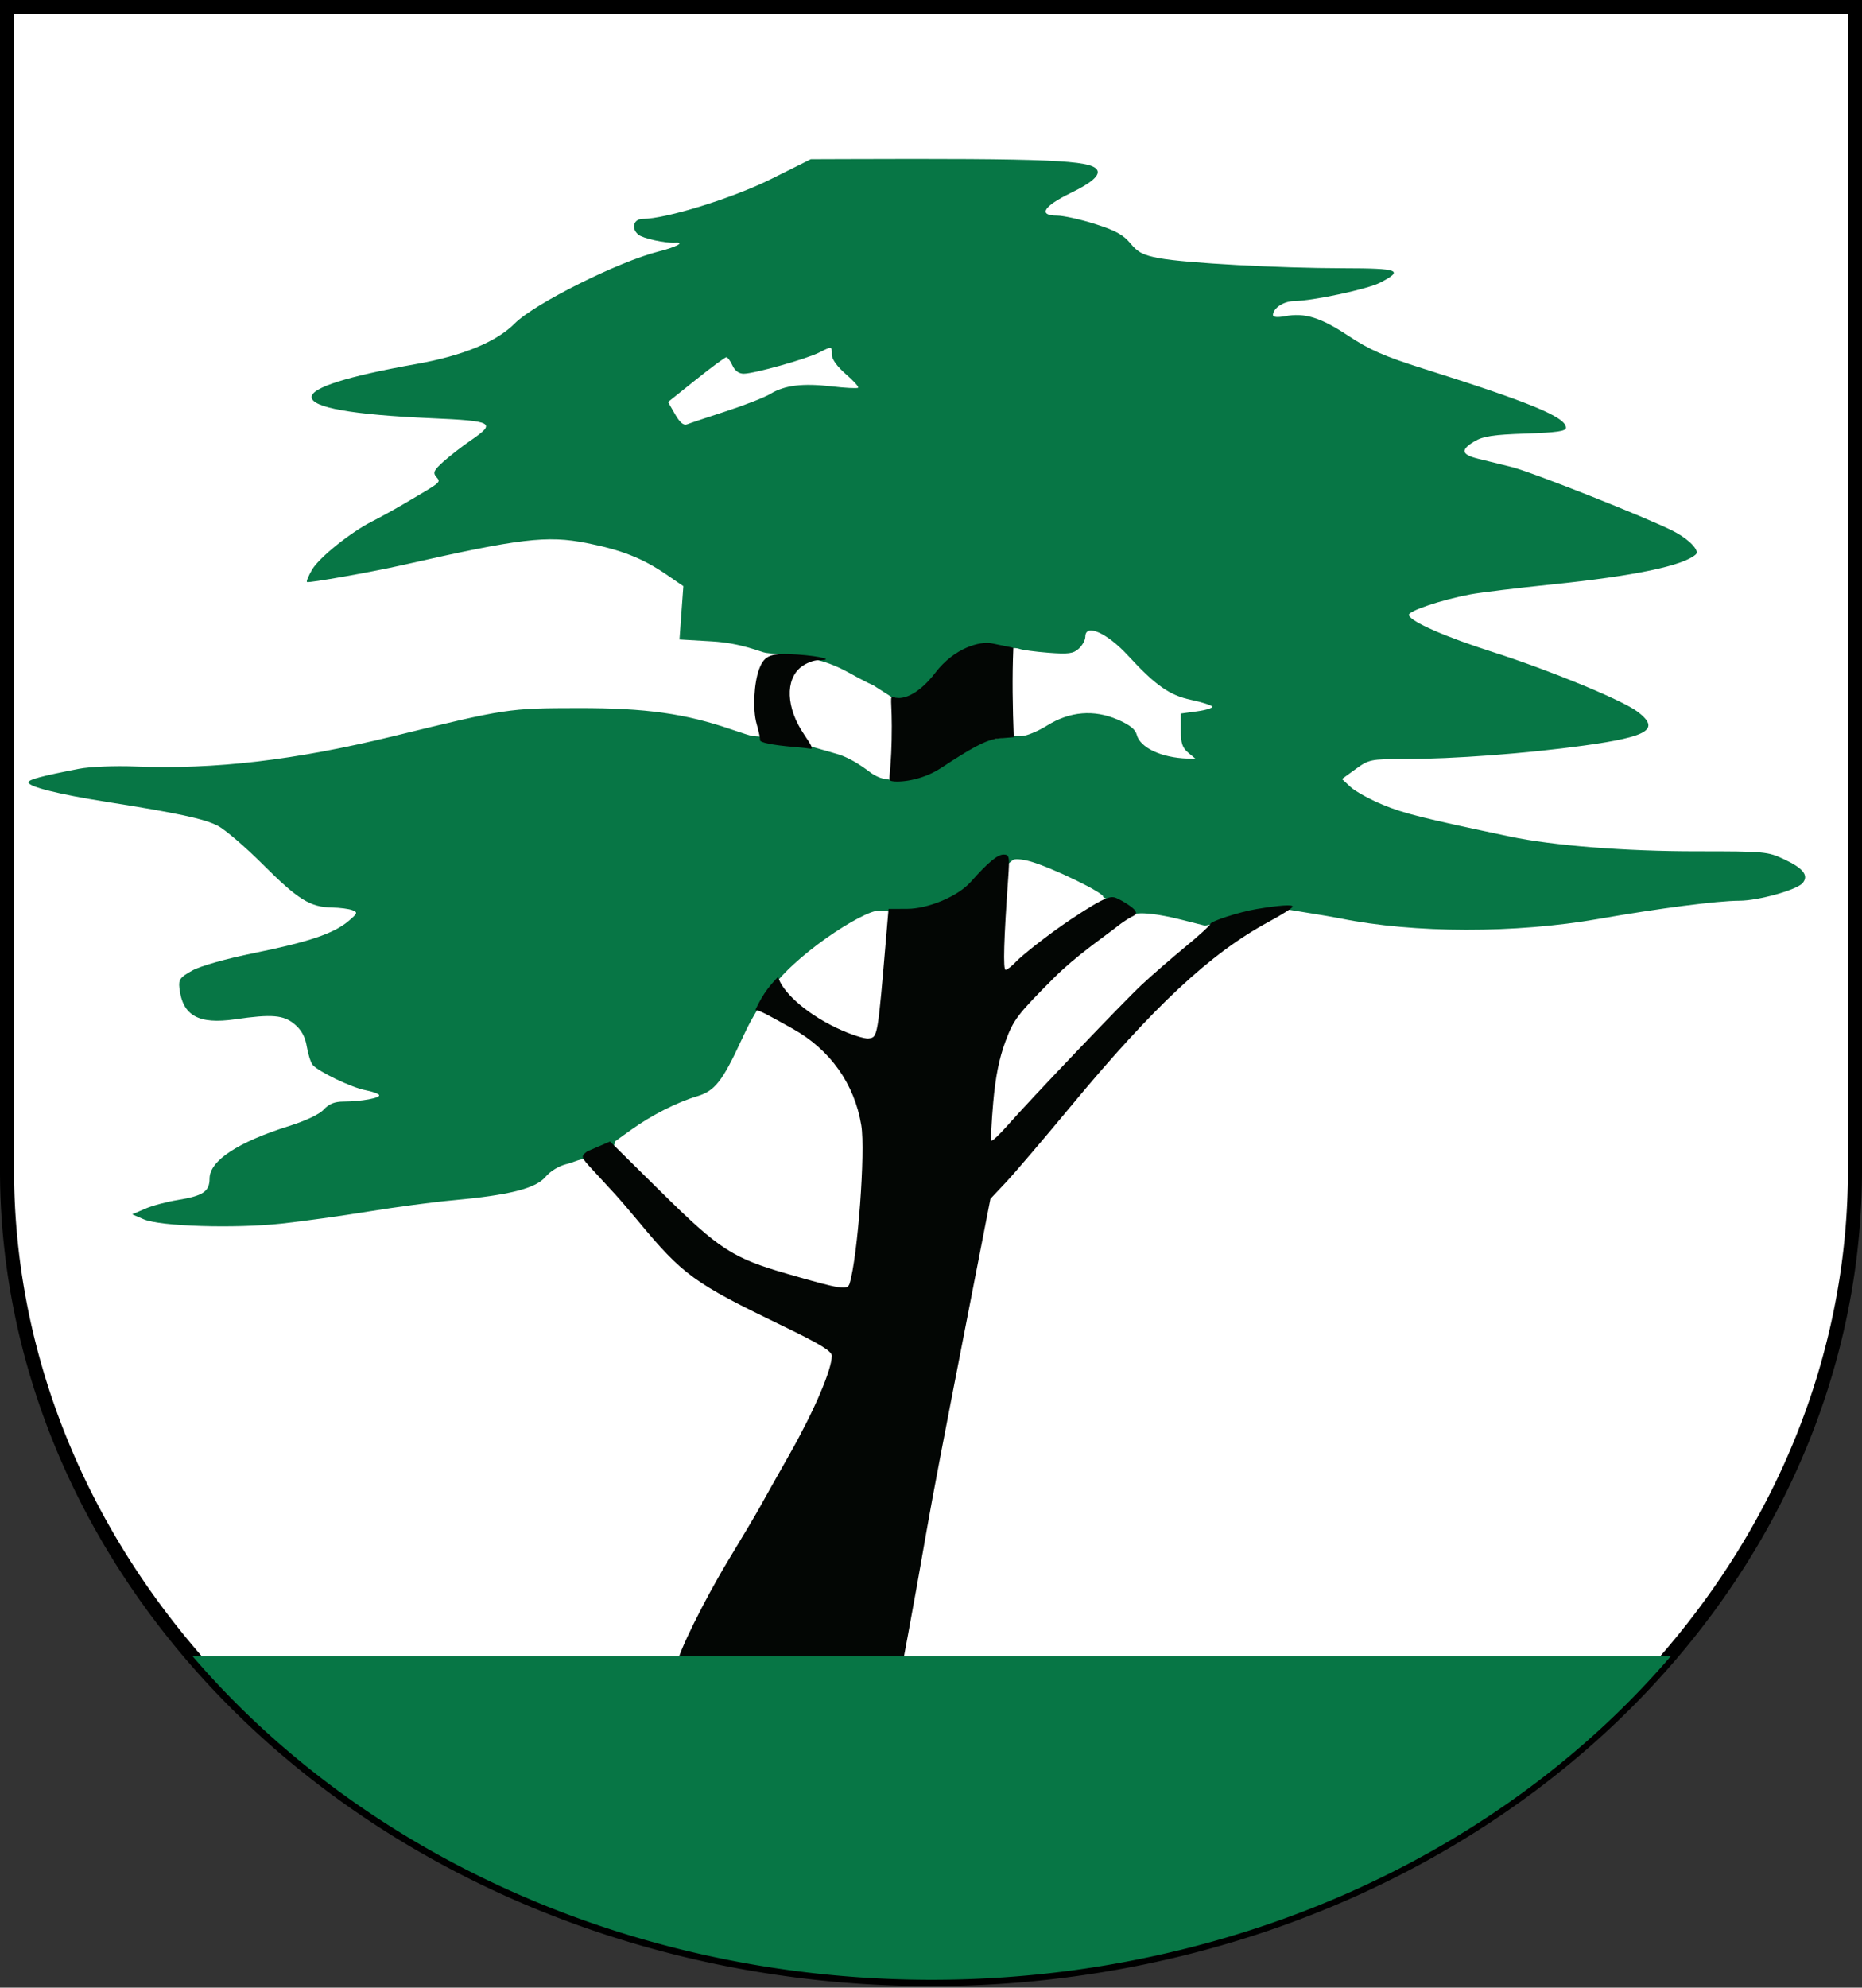
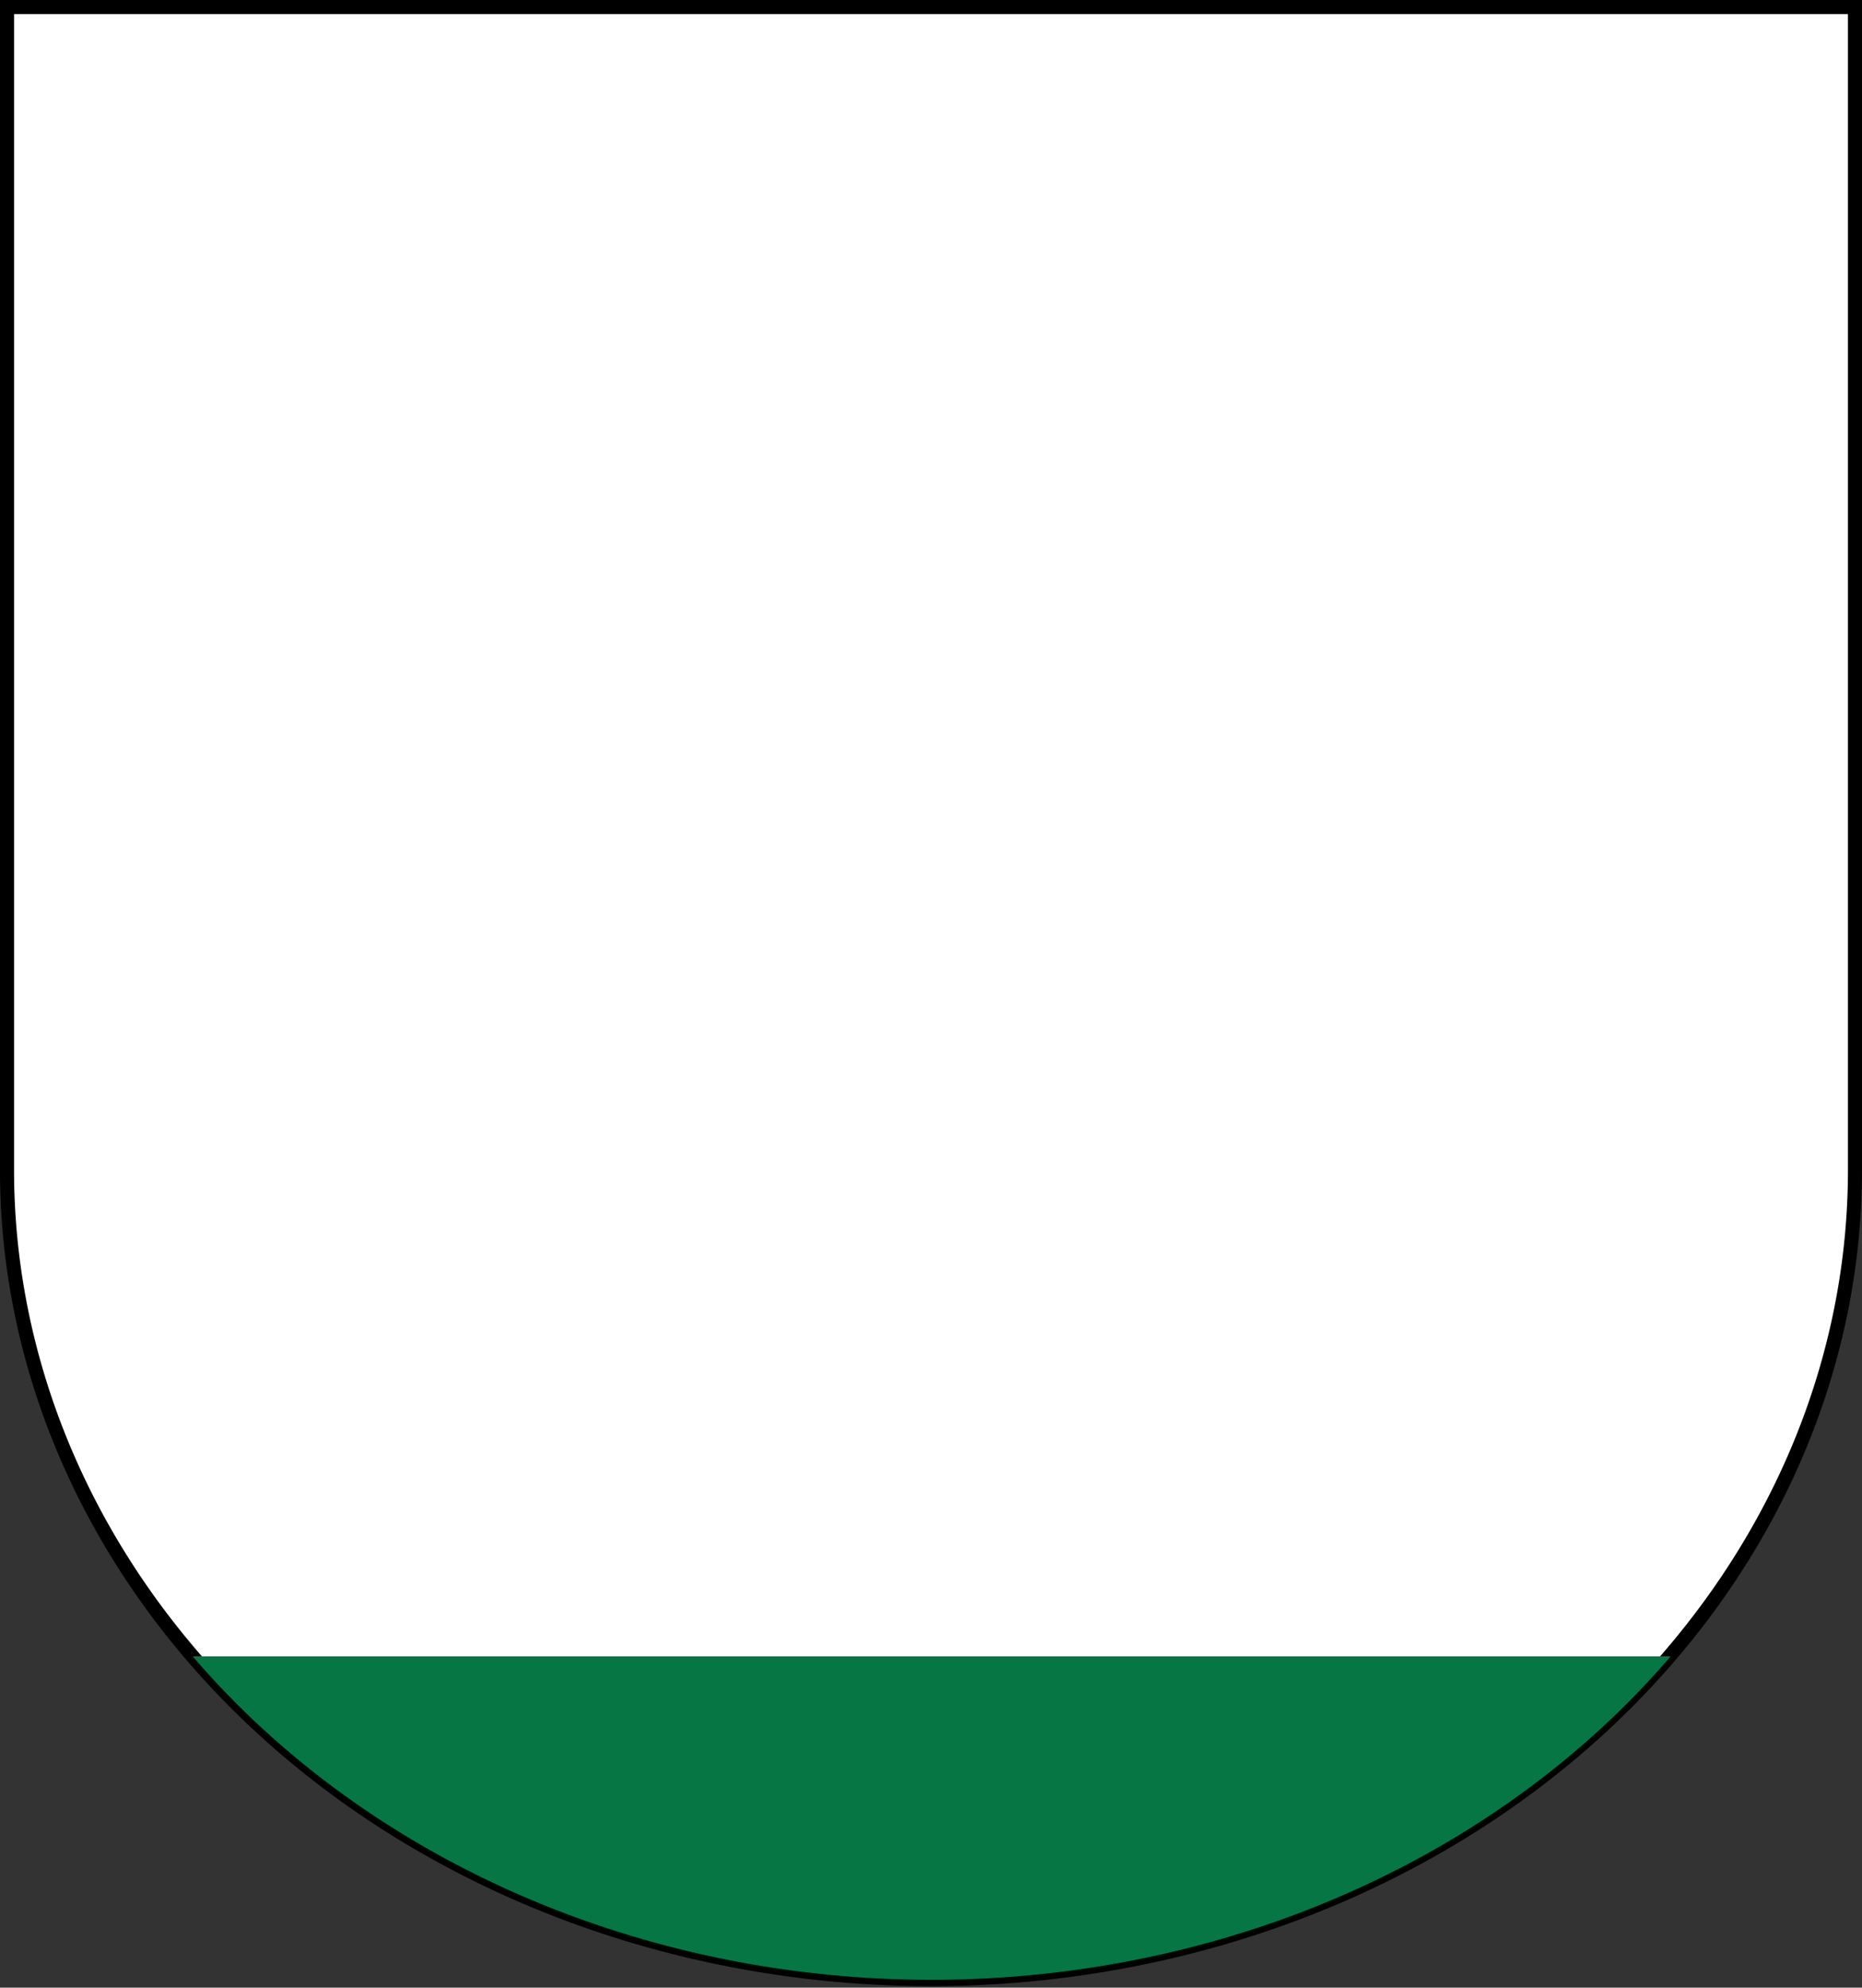
<svg xmlns="http://www.w3.org/2000/svg" version="1.0" width="565.569" height="603.475" id="svg2">
  <rect width="100%" height="100%" fill="#333333" stroke="none" />
  <defs id="defs2180" />
  <g transform="translate(-1048.294,489.094)" id="layer1">
    <path d="m 1050.429,-486.959 v 353.531 a 280.65,245.674 0 0 0 561.299,0 v -353.531 z" id="path3059" style="fill:#ffffff;stroke:#000000;stroke-width:4.27" />
-     <path d="m 1414.301,-208.048 -6.796,-1.715 c -4.295,-1.084 -10.727,-2.48 -14.314,-1.899 l -9.823,-5.068 c 1.026,-0.94 -15.809,-9.129 -22.439,-10.914 -2.327,-0.627 -4.584,-0.769 -5.015,-0.317 l -20.82,16.909 -19.892,-1.576 c -4.851,0.027 -26.608,14.054 -33.429,24.956 -4.492,6.373 -6.283,10.054 -8.267,14.349 -5.798,12.551 -8.112,15.477 -13.511,17.08 -6.035,1.792 -13.915,5.798 -19.989,10.162 l -4.802,3.45 -2.881,8.883 c -5.353,-5.734 -7.885,-2.894 -11.854,-1.946 -2.382,0.569 -4.994,2.147 -6.5,3.926 -2.972,3.513 -11.03,5.542 -28.186,7.097 -5.868,0.532 -17.343,2.059 -25.5,3.393 -8.157,1.334 -20.059,2.99 -26.448,3.68 -14.345,1.549 -36.887,0.848 -41.884,-1.302 l -3.5,-1.506 3.914,-1.697 c 2.153,-0.934 6.57,-2.125 9.815,-2.648 7.787,-1.254 9.771,-2.581 9.771,-6.537 0,-5.403 8.616,-11.076 24.267,-15.978 4.957,-1.553 9.11,-3.532 10.435,-4.975 1.576,-1.715 3.281,-2.399 6,-2.407 5.429,-0.016 11.339,-1.113 10.789,-2.003 -0.258,-0.417 -2.134,-1.071 -4.168,-1.453 -4.193,-0.787 -14.393,-5.69 -16.02,-7.701 -0.592,-0.732 -1.391,-3.236 -1.775,-5.564 -0.485,-2.942 -1.61,-5 -3.69,-6.75 -3.356,-2.824 -6.899,-3.12 -18.042,-1.508 -11.174,1.616 -16.009,-1.088 -16.96,-9.484 -0.295,-2.603 0.195,-3.269 3.923,-5.33 2.521,-1.394 10.192,-3.56 18.796,-5.307 16.596,-3.369 24.137,-5.917 28.584,-9.659 2.823,-2.375 2.937,-2.683 1.234,-3.352 -1.031,-0.405 -3.831,-0.768 -6.223,-0.807 -6.589,-0.106 -10.315,-2.429 -20.942,-13.056 -5.351,-5.351 -11.533,-10.649 -13.739,-11.774 -4.176,-2.13 -12.018,-3.812 -33.97,-7.285 -14.418,-2.281 -23.5,-4.555 -23.5,-5.883 0,-0.86 3.841,-1.891 15.364,-4.124 3.271,-0.634 10.788,-0.944 17,-0.7 24.302,0.952 48.559,-1.896 78.542,-9.22 34.306,-8.381 34.897,-8.47 56.094,-8.5 20.53,-0.029 32.447,1.638 46.644,6.522 3.118,1.073 5.937,1.95 6.263,1.95 l 9.216,0.719 16.396,4.71 c 4.754,1.366 9.123,4.859 10.473,5.822 1.349,0.963 3.253,1.75 4.231,1.75 1.463,0 6.153,3.814 28.428,-11.42 l 10.467,-1.58 2.581,0 c 1.419,0 4.88,-1.431 7.691,-3.179 6.917,-4.303 14.199,-4.914 21.44,-1.799 3.599,1.548 5.376,2.949 5.779,4.554 0.993,3.955 7.47,7.017 15.392,7.276 l 2.5,0.082 -2.25,-1.877 c -1.783,-1.487 -2.25,-2.915 -2.25,-6.873 l 0,-4.996 5.001,-0.688 c 2.751,-0.378 4.789,-1.031 4.529,-1.451 -0.259,-0.42 -3.173,-1.336 -6.474,-2.037 -6.457,-1.37 -10.775,-4.402 -18.99,-13.331 -6.44,-7 -13.066,-9.96 -13.066,-5.836 0,1.015 -0.895,2.655 -1.989,3.645 -1.672,1.513 -3.146,1.71 -9.25,1.236 -3.994,-0.31 -8.009,-0.858 -8.923,-1.219 -1.75,-0.689 -13.117,-0.61 -34.115,15.873 l -4.723,-1.32 -5.495,-3.515 c -6.944,-2.98 -10.757,-7.077 -21.887,-8.561 l -10.617,-1.216 c -1.397,-0.16 -7.3,-2.963 -16.386,-3.496 l -9.886,-0.579 0.588,-8.097 0.588,-8.097 -5.202,-3.562 c -7.139,-4.888 -13.619,-7.444 -24.139,-9.521 -12.105,-2.391 -20.159,-1.427 -56.063,6.707 -9.175,2.079 -28.534,5.509 -28.919,5.124 -0.229,-0.228 0.487,-1.944 1.589,-3.813 2.165,-3.669 11.805,-11.382 18.303,-14.644 2.214,-1.112 6.726,-3.607 10.026,-5.544 11.189,-6.57 10.77,-6.216 9.353,-7.923 -1.082,-1.304 -0.736,-2.03 2.232,-4.683 1.932,-1.727 5.628,-4.593 8.214,-6.369 7.885,-5.417 6.992,-5.921 -11.969,-6.755 -24.007,-1.056 -36.33,-3.238 -36.33,-6.433 0,-2.871 10.884,-6.306 31.739,-10.016 14.199,-2.526 24.396,-6.723 29.965,-12.332 5.977,-6.019 31.57,-18.8 43.795,-21.871 5.276,-1.325 8.106,-2.848 4.899,-2.636 -2.957,0.195 -9.763,-1.294 -11.149,-2.439 -2.288,-1.891 -1.496,-4.788 1.308,-4.788 7.058,0 27.358,-6.302 39.005,-12.108 l 12.064,-6.014 9.936,-0.036 c 62.557,-0.227 75.175,0.309 77.005,3.269 0.998,1.614 -1.661,3.949 -7.981,7.011 -8.335,4.038 -10.045,6.878 -4.139,6.878 1.897,0 7.049,1.137 11.45,2.528 6.208,1.961 8.63,3.286 10.802,5.909 2.288,2.763 3.898,3.586 8.8,4.497 7.982,1.484 36.189,3.023 55.833,3.047 17.021,0.021 18.499,0.594 11.243,4.359 -3.841,1.993 -20.393,5.533 -26.255,5.615 -3.124,0.044 -6.321,2.182 -6.321,4.227 0,0.653 1.345,0.787 3.619,0.361 6.027,-1.131 10.808,0.343 19.262,5.937 6.473,4.284 10.977,6.255 22.841,9.997 32.507,10.253 43.278,14.714 43.278,17.925 0,1.045 -2.807,1.451 -12.25,1.768 -9.784,0.329 -12.904,0.799 -15.5,2.336 -4.364,2.585 -4.092,4.024 1,5.293 2.337,0.582 6.95,1.718 10.25,2.524 5.913,1.444 41.211,15.431 49,19.417 4.817,2.465 8.225,5.975 6.926,7.133 -3.859,3.441 -18.661,6.529 -43.57,9.091 -10.646,1.095 -21.831,2.455 -24.857,3.022 -8.909,1.669 -19.132,5.118 -18.732,6.32 0.678,2.034 11.085,6.594 25.732,11.276 17.204,5.499 39.194,14.568 43.75,18.042 6.96,5.307 3.41,7.55 -16.25,10.269 -17.538,2.426 -39.63,4.083 -54.6,4.097 -10.203,0.01 -10.757,0.123 -14.775,3.034 l -4.175,3.024 2.607,2.416 c 1.434,1.329 5.833,3.756 9.775,5.393 6.344,2.634 12.027,4.055 38.668,9.667 12.988,2.736 34.957,4.475 56.519,4.475 21.031,0 21.747,0.067 26.947,2.527 5.645,2.67 7.305,4.84 5.432,7.097 -1.736,2.092 -13.475,5.375 -19.253,5.384 -6.663,0.01 -24.376,2.298 -42.645,5.507 -25.391,4.46 -56.123,4.41 -78.497,-0.13 -3.852,-0.781 -14.751,-2.45 -16.505,-2.781 z m -145.51,-156.175 c 5.687,-1.849 11.762,-4.226 13.5,-5.282 4.334,-2.634 9.801,-3.3 18.66,-2.275 4.125,0.478 7.725,0.659 8,0.404 0.275,-0.255 -1.413,-2.118 -3.75,-4.14 -2.623,-2.269 -4.25,-4.527 -4.25,-5.899 0,-2.654 0.132,-2.634 -3.942,-0.602 -3.983,1.987 -19.697,6.379 -22.823,6.379 -1.46,0 -2.688,-0.898 -3.417,-2.5 -0.627,-1.375 -1.461,-2.5 -1.853,-2.5 -0.393,0 -4.537,3.058 -9.209,6.796 l -8.495,6.796 2.12,3.702 c 1.441,2.516 2.6,3.506 3.62,3.092 0.825,-0.335 6.153,-2.123 11.839,-3.971 z" id="path2175" style="fill:#077645;fill-opacity:1" />
-     <path d="m 1253.967,16.126 c 0.035,-2.83 8.223,-19.412 15.613,-31.617 4.33,-7.151 8.56,-14.272 9.4,-15.824 0.841,-1.552 5.024,-8.992 9.297,-16.533 7.319,-12.917 12.674,-25.429 12.674,-29.612 0,-1.409 -3.586,-3.594 -14.75,-8.987 -27.272,-13.176 -30.418,-15.46 -44.25,-32.124 -2.475,-2.982 -5.625,-6.644 -7,-8.138 -1.375,-1.494 -4.267,-4.63 -6.427,-6.969 -3.896,-4.219 -3.91,-4.265 -1.862,-5.855 l 6.926,-2.988 15.431,15.24 c 17.799,17.578 21.734,20.125 38.612,24.995 16.28,4.697 18.087,4.974 18.727,2.865 2.473,-8.157 4.832,-40.095 3.546,-47.999 -2.042,-12.547 -9.467,-23.01 -20.801,-29.315 -6.965,-3.874 -9.979,-5.613 -11.39,-5.728 2.627,-5.562 4.772,-7.751 6.936,-10.073 0.977,4.078 7.691,10.759 17.74,15.531 4.084,1.939 8.468,3.378 9.743,3.198 2.764,-0.392 2.721,-0.138 5.412,-31.829 l 0.637,-7.5 5.635,-0.019 c 6.456,-0.021 15.469,-3.834 19.32,-8.173 5.225,-5.886 8.129,-8.308 9.962,-8.308 1.784,0 1.895,0.568 1.417,7.25 -1.323,18.477 -1.585,27.75 -0.784,27.75 0.479,0 1.962,-1.171 3.296,-2.602 1.333,-1.431 9.011,-7.71 16.406,-12.643 11.669,-7.784 12.492,-7.227 14.438,-6.34 1.233,0.562 4.671,2.603 5.238,3.662 0.903,1.687 -0.351,0.713 -5.367,4.665 -4.29,3.381 -12.686,9.048 -19.337,15.707 -11.101,11.127 -12.258,12.648 -14.751,19.372 -1.871,5.048 -3.006,10.727 -3.681,18.427 -0.537,6.121 -0.775,11.331 -0.53,11.577 0.246,0.246 2.373,-1.744 4.728,-4.421 7.188,-8.175 35.255,-37.594 40.933,-42.905 2.941,-2.75 8.835,-7.873 13.097,-11.385 4.263,-3.511 7.75,-6.691 7.75,-7.067 0,-0.795 8.909,-3.663 14,-4.506 7.031,-1.165 11,-1.434 10.983,-0.746 -0.01,0.387 -3.272,2.46 -7.25,4.605 -17.7,9.545 -34.902,25.573 -60.21,56.099 -8.208,9.9 -17.044,20.252 -19.636,23.005 l -4.713,5.005 -7.121,36.495 c -7.356,37.698 -10.377,53.514 -12.034,62.995 -2.682,15.348 -4.297,24.374 -5.905,33 l -1.771,9.5 -34.172,0.263 c -27.006,0.208 -34.169,-0.002 -34.156,-1 z m 65.091,-268.096 c -1.261,-0.299 -0.189,-0.997 0.067,-12.367 0.292,-12.993 -1.006,-13.628 0.91,-13.02 2.765,0.877 7.563,-1.211 12.366,-7.497 5.841,-7.645 13.682,-9.618 17.119,-8.912 l 6.569,1.351 c -0.385,9.05 -0.213,18.086 0.126,27.136 l -4.522,0.379 c -3.949,0.331 -8.822,3.225 -17.48,8.914 -6.108,4.013 -13.034,4.518 -15.154,4.016 z m -29.606,-10.342 c -6.532,-0.553 -10.482,-1.364 -10.309,-2.118 0.089,-0.389 -0.381,-2.607 -1.045,-4.929 -1.208,-4.222 -0.814,-12.391 0.802,-16.642 1.593,-4.189 3.505,-4.908 11.605,-4.361 7.17,0.484 11.666,1.725 6.248,1.725 -1.393,0 -3.701,0.919 -5.13,2.043 -4.896,3.851 -4.548,12.44 0.825,20.357 2.649,3.903 2.965,4.703 1.753,4.431 -0.412,-0.092 -2.55,-0.32 -4.75,-0.507 z" id="path2163" style="fill:#030604" />
    <path d="m 58.938,501.438 a 280.65,245.674 0 0 0 448.906,0 l -448.906,0 z" transform="translate(1047.892,-487.638)" id="path3068" style="fill:#077645;fill-opacity:1;stroke:none" />
  </g>
</svg>